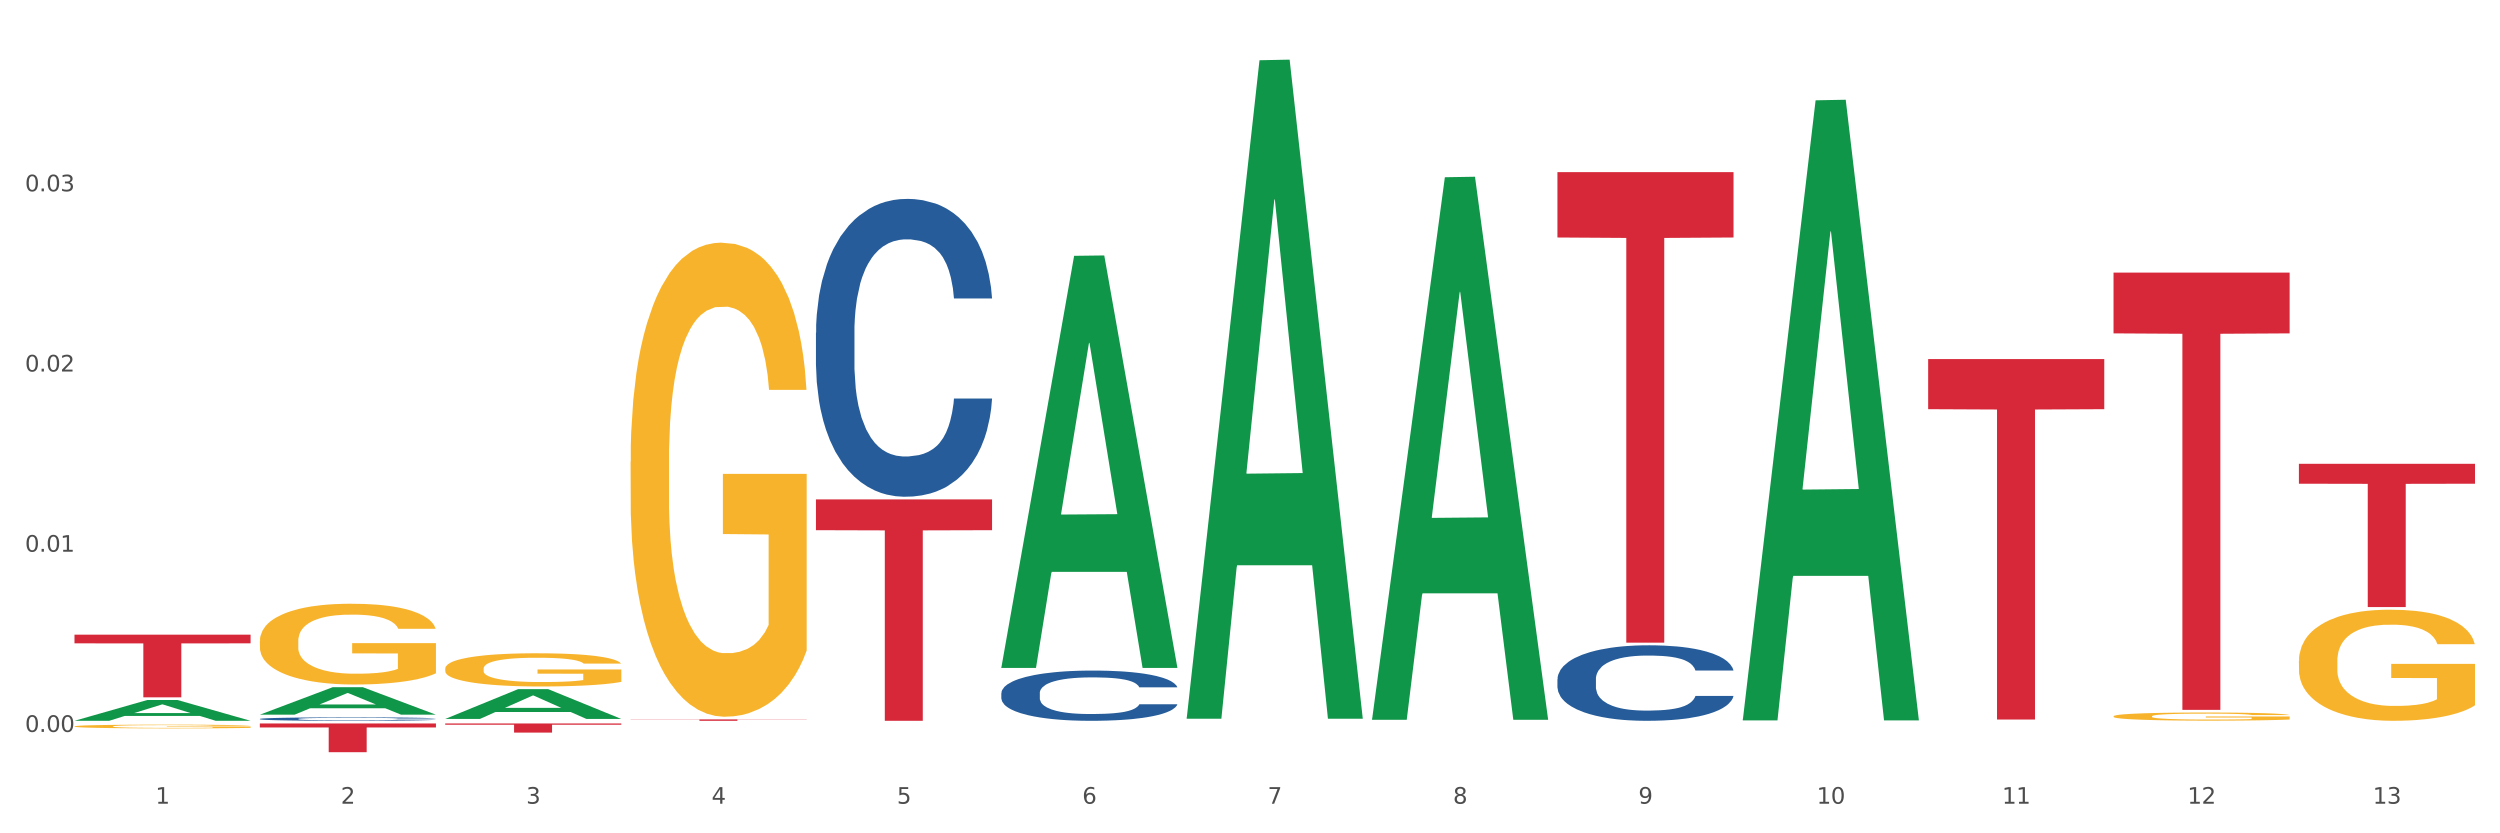
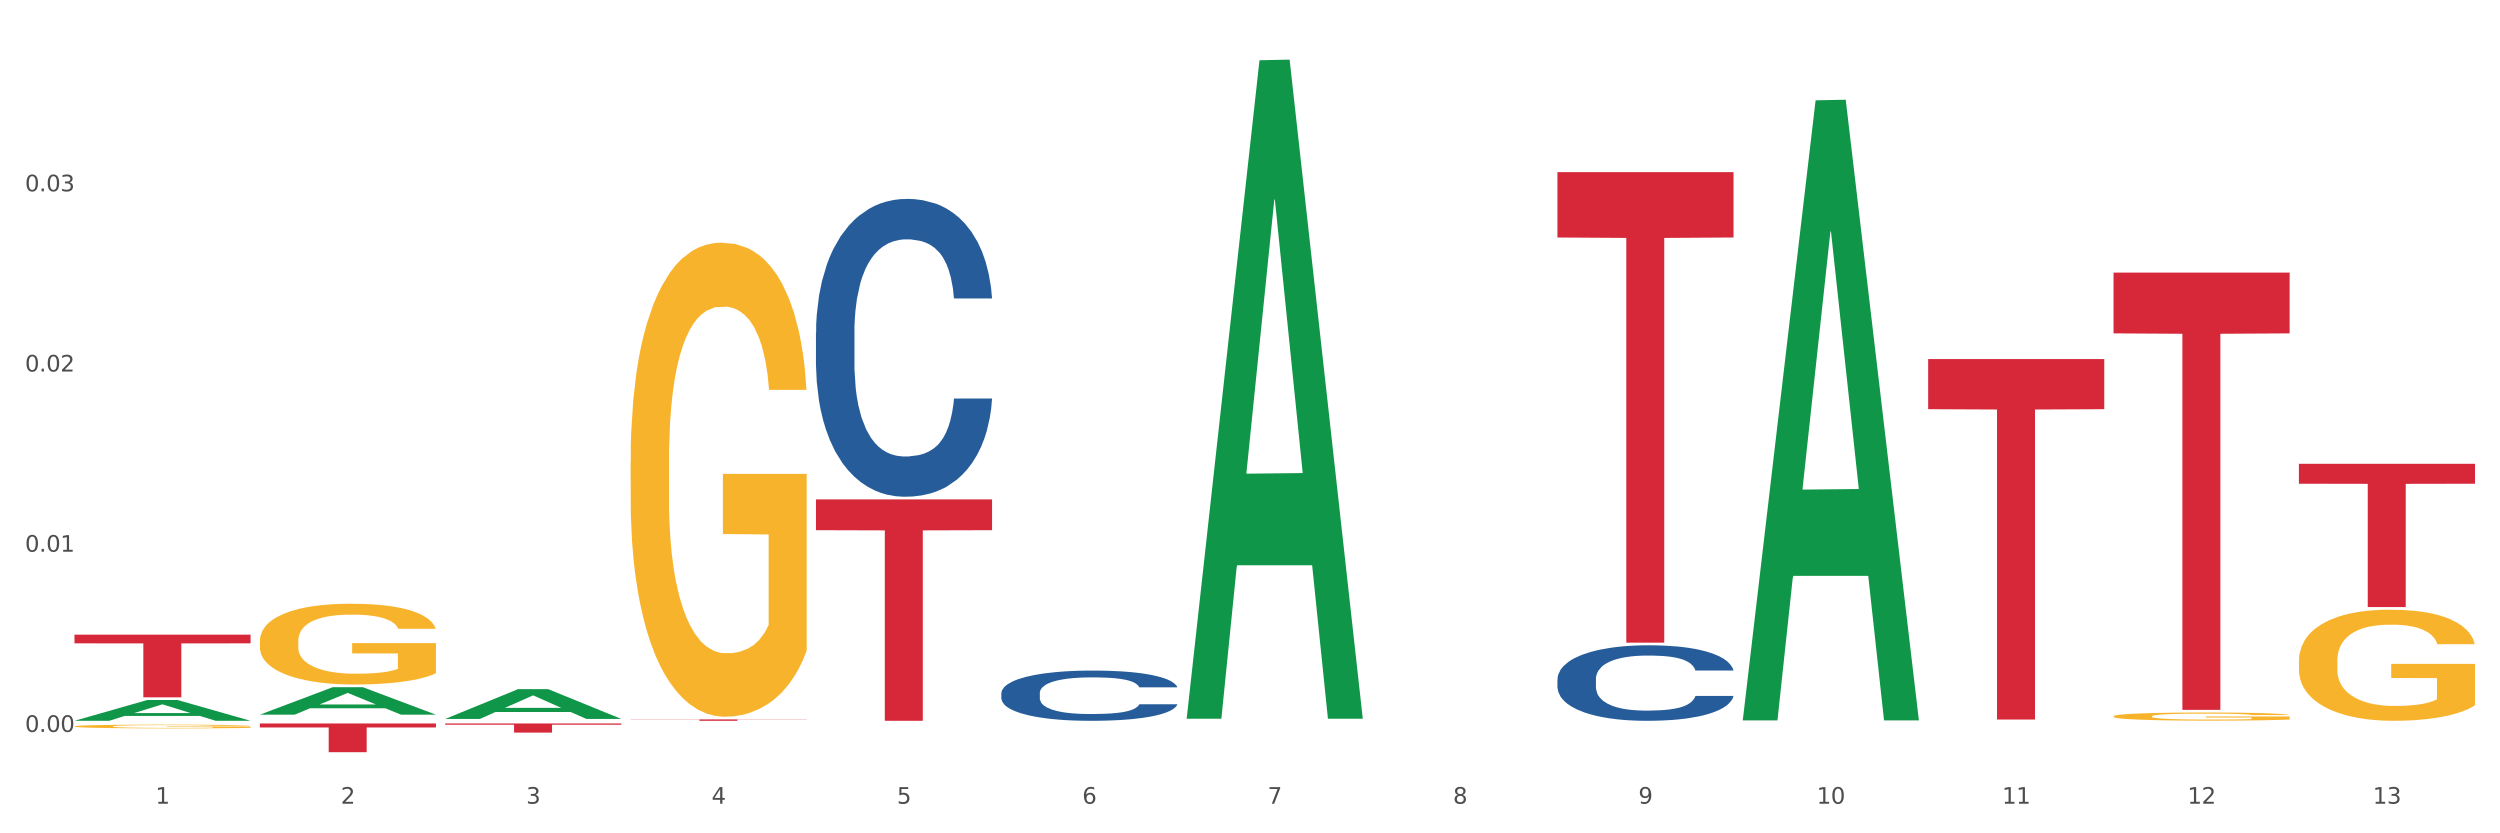
<svg xmlns="http://www.w3.org/2000/svg" xmlns:xlink="http://www.w3.org/1999/xlink" width="1080pt" height="360pt" viewBox="0 0 1080 360" version="1.1">
  <rect x="0" y="0" width="1080" height="360" fill="#333333" stroke="none" />
  <defs>
    <style type="text/css">*{stroke-linejoin: round; stroke-linecap: butt}</style>
  </defs>
  <g id="figure_1">
    <g id="patch_1">
      <path d="M 0 360  L 1080 360  L 1080 0  L 0 0  z " style="fill: #ffffff; stroke: #ffffff; stroke-linejoin: miter" />
    </g>
    <g id="axes_1">
      <g id="matplotlib.axis_1">
        <g id="xtick_1">
          <g id="text_1">
            <g style="fill: #4d4d4d" transform="translate(67.159 347.204) scale(0.096 -0.096)">
              <defs>
                <path id="DejaVuSans-31" d="M 794 531  L 1825 531  L 1825 4091  L 703 3866  L 703 4441  L 1819 4666  L 2450 4666  L 2450 531  L 3481 531  L 3481 0  L 794 0  L 794 531  z " transform="scale(0.016)" />
              </defs>
              <use xlink:href="#DejaVuSans-31" />
            </g>
          </g>
        </g>
        <g id="xtick_2">
          <g id="text_2">
            <g style="fill: #4d4d4d" transform="translate(147.238 347.204) scale(0.096 -0.096)">
              <defs>
                <path id="DejaVuSans-32" d="M 1228 531  L 3431 531  L 3431 0  L 469 0  L 469 531  Q 828 903 1448 1529  Q 2069 2156 2228 2338  Q 2531 2678 2651 2914  Q 2772 3150 2772 3378  Q 2772 3750 2511 3984  Q 2250 4219 1831 4219  Q 1534 4219 1204 4116  Q 875 4013 500 3803  L 500 4441  Q 881 4594 1212 4672  Q 1544 4750 1819 4750  Q 2544 4750 2975 4387  Q 3406 4025 3406 3419  Q 3406 3131 3298 2873  Q 3191 2616 2906 2266  Q 2828 2175 2409 1742  Q 1991 1309 1228 531  z " transform="scale(0.016)" />
              </defs>
              <use xlink:href="#DejaVuSans-32" />
            </g>
          </g>
        </g>
        <g id="xtick_3">
          <g id="text_3">
            <g style="fill: #4d4d4d" transform="translate(227.317 347.204) scale(0.096 -0.096)">
              <defs>
                <path id="DejaVuSans-33" d="M 2597 2516  Q 3050 2419 3304 2112  Q 3559 1806 3559 1356  Q 3559 666 3084 287  Q 2609 -91 1734 -91  Q 1441 -91 1130 -33  Q 819 25 488 141  L 488 750  Q 750 597 1062 519  Q 1375 441 1716 441  Q 2309 441 2620 675  Q 2931 909 2931 1356  Q 2931 1769 2642 2001  Q 2353 2234 1838 2234  L 1294 2234  L 1294 2753  L 1863 2753  Q 2328 2753 2575 2939  Q 2822 3125 2822 3475  Q 2822 3834 2567 4026  Q 2313 4219 1838 4219  Q 1578 4219 1281 4162  Q 984 4106 628 3988  L 628 4550  Q 988 4650 1302 4700  Q 1616 4750 1894 4750  Q 2613 4750 3031 4423  Q 3450 4097 3450 3541  Q 3450 3153 3228 2886  Q 3006 2619 2597 2516  z " transform="scale(0.016)" />
              </defs>
              <use xlink:href="#DejaVuSans-33" />
            </g>
          </g>
        </g>
        <g id="xtick_4">
          <g id="text_4">
            <g style="fill: #4d4d4d" transform="translate(307.396 347.204) scale(0.096 -0.096)">
              <defs>
                <path id="DejaVuSans-34" d="M 2419 4116  L 825 1625  L 2419 1625  L 2419 4116  z M 2253 4666  L 3047 4666  L 3047 1625  L 3713 1625  L 3713 1100  L 3047 1100  L 3047 0  L 2419 0  L 2419 1100  L 313 1100  L 313 1709  L 2253 4666  z " transform="scale(0.016)" />
              </defs>
              <use xlink:href="#DejaVuSans-34" />
            </g>
          </g>
        </g>
        <g id="xtick_5">
          <g id="text_5">
            <g style="fill: #4d4d4d" transform="translate(387.475 347.204) scale(0.096 -0.096)">
              <defs>
                <path id="DejaVuSans-35" d="M 691 4666  L 3169 4666  L 3169 4134  L 1269 4134  L 1269 2991  Q 1406 3038 1543 3061  Q 1681 3084 1819 3084  Q 2600 3084 3056 2656  Q 3513 2228 3513 1497  Q 3513 744 3044 326  Q 2575 -91 1722 -91  Q 1428 -91 1123 -41  Q 819 9 494 109  L 494 744  Q 775 591 1075 516  Q 1375 441 1709 441  Q 2250 441 2565 725  Q 2881 1009 2881 1497  Q 2881 1984 2565 2268  Q 2250 2553 1709 2553  Q 1456 2553 1204 2497  Q 953 2441 691 2322  L 691 4666  z " transform="scale(0.016)" />
              </defs>
              <use xlink:href="#DejaVuSans-35" />
            </g>
          </g>
        </g>
        <g id="xtick_6">
          <g id="text_6">
            <g style="fill: #4d4d4d" transform="translate(467.554 347.204) scale(0.096 -0.096)">
              <defs>
                <path id="DejaVuSans-36" d="M 2113 2584  Q 1688 2584 1439 2293  Q 1191 2003 1191 1497  Q 1191 994 1439 701  Q 1688 409 2113 409  Q 2538 409 2786 701  Q 3034 994 3034 1497  Q 3034 2003 2786 2293  Q 2538 2584 2113 2584  z M 3366 4563  L 3366 3988  Q 3128 4100 2886 4159  Q 2644 4219 2406 4219  Q 1781 4219 1451 3797  Q 1122 3375 1075 2522  Q 1259 2794 1537 2939  Q 1816 3084 2150 3084  Q 2853 3084 3261 2657  Q 3669 2231 3669 1497  Q 3669 778 3244 343  Q 2819 -91 2113 -91  Q 1303 -91 875 529  Q 447 1150 447 2328  Q 447 3434 972 4092  Q 1497 4750 2381 4750  Q 2619 4750 2861 4703  Q 3103 4656 3366 4563  z " transform="scale(0.016)" />
              </defs>
              <use xlink:href="#DejaVuSans-36" />
            </g>
          </g>
        </g>
        <g id="xtick_7">
          <g id="text_7">
            <g style="fill: #4d4d4d" transform="translate(547.634 347.204) scale(0.096 -0.096)">
              <defs>
                <path id="DejaVuSans-37" d="M 525 4666  L 3525 4666  L 3525 4397  L 1831 0  L 1172 0  L 2766 4134  L 525 4134  L 525 4666  z " transform="scale(0.016)" />
              </defs>
              <use xlink:href="#DejaVuSans-37" />
            </g>
          </g>
        </g>
        <g id="xtick_8">
          <g id="text_8">
            <g style="fill: #4d4d4d" transform="translate(627.713 347.204) scale(0.096 -0.096)">
              <defs>
                <path id="DejaVuSans-38" d="M 2034 2216  Q 1584 2216 1326 1975  Q 1069 1734 1069 1313  Q 1069 891 1326 650  Q 1584 409 2034 409  Q 2484 409 2743 651  Q 3003 894 3003 1313  Q 3003 1734 2745 1975  Q 2488 2216 2034 2216  z M 1403 2484  Q 997 2584 770 2862  Q 544 3141 544 3541  Q 544 4100 942 4425  Q 1341 4750 2034 4750  Q 2731 4750 3128 4425  Q 3525 4100 3525 3541  Q 3525 3141 3298 2862  Q 3072 2584 2669 2484  Q 3125 2378 3379 2068  Q 3634 1759 3634 1313  Q 3634 634 3220 271  Q 2806 -91 2034 -91  Q 1263 -91 848 271  Q 434 634 434 1313  Q 434 1759 690 2068  Q 947 2378 1403 2484  z M 1172 3481  Q 1172 3119 1398 2916  Q 1625 2713 2034 2713  Q 2441 2713 2670 2916  Q 2900 3119 2900 3481  Q 2900 3844 2670 4047  Q 2441 4250 2034 4250  Q 1625 4250 1398 4047  Q 1172 3844 1172 3481  z " transform="scale(0.016)" />
              </defs>
              <use xlink:href="#DejaVuSans-38" />
            </g>
          </g>
        </g>
        <g id="xtick_9">
          <g id="text_9">
            <g style="fill: #4d4d4d" transform="translate(707.792 347.204) scale(0.096 -0.096)">
              <defs>
                <path id="DejaVuSans-39" d="M 703 97  L 703 672  Q 941 559 1184 500  Q 1428 441 1663 441  Q 2288 441 2617 861  Q 2947 1281 2994 2138  Q 2813 1869 2534 1725  Q 2256 1581 1919 1581  Q 1219 1581 811 2004  Q 403 2428 403 3163  Q 403 3881 828 4315  Q 1253 4750 1959 4750  Q 2769 4750 3195 4129  Q 3622 3509 3622 2328  Q 3622 1225 3098 567  Q 2575 -91 1691 -91  Q 1453 -91 1209 -44  Q 966 3 703 97  z M 1959 2075  Q 2384 2075 2632 2365  Q 2881 2656 2881 3163  Q 2881 3666 2632 3958  Q 2384 4250 1959 4250  Q 1534 4250 1286 3958  Q 1038 3666 1038 3163  Q 1038 2656 1286 2365  Q 1534 2075 1959 2075  z " transform="scale(0.016)" />
              </defs>
              <use xlink:href="#DejaVuSans-39" />
            </g>
          </g>
        </g>
        <g id="xtick_10">
          <g id="text_10">
            <g style="fill: #4d4d4d" transform="translate(784.817 347.204) scale(0.096 -0.096)">
              <defs>
                <path id="DejaVuSans-30" d="M 2034 4250  Q 1547 4250 1301 3770  Q 1056 3291 1056 2328  Q 1056 1369 1301 889  Q 1547 409 2034 409  Q 2525 409 2770 889  Q 3016 1369 3016 2328  Q 3016 3291 2770 3770  Q 2525 4250 2034 4250  z M 2034 4750  Q 2819 4750 3233 4129  Q 3647 3509 3647 2328  Q 3647 1150 3233 529  Q 2819 -91 2034 -91  Q 1250 -91 836 529  Q 422 1150 422 2328  Q 422 3509 836 4129  Q 1250 4750 2034 4750  z " transform="scale(0.016)" />
              </defs>
              <use xlink:href="#DejaVuSans-31" />
              <use xlink:href="#DejaVuSans-30" transform="translate(63.623 0)" />
            </g>
          </g>
        </g>
        <g id="xtick_11">
          <g id="text_11">
            <g style="fill: #4d4d4d" transform="translate(864.896 347.204) scale(0.096 -0.096)">
              <use xlink:href="#DejaVuSans-31" />
              <use xlink:href="#DejaVuSans-31" transform="translate(63.623 0)" />
            </g>
          </g>
        </g>
        <g id="xtick_12">
          <g id="text_12">
            <g style="fill: #4d4d4d" transform="translate(944.975 347.204) scale(0.096 -0.096)">
              <use xlink:href="#DejaVuSans-31" />
              <use xlink:href="#DejaVuSans-32" transform="translate(63.623 0)" />
            </g>
          </g>
        </g>
        <g id="xtick_13">
          <g id="text_13">
            <g style="fill: #4d4d4d" transform="translate(1025.054 347.204) scale(0.096 -0.096)">
              <use xlink:href="#DejaVuSans-31" />
              <use xlink:href="#DejaVuSans-33" transform="translate(63.623 0)" />
            </g>
          </g>
        </g>
        <g id="xtick_14" />
        <g id="xtick_15" />
        <g id="xtick_16" />
        <g id="xtick_17" />
        <g id="xtick_18" />
        <g id="xtick_19" />
        <g id="xtick_20" />
        <g id="xtick_21" />
        <g id="xtick_22" />
        <g id="xtick_23" />
        <g id="xtick_24" />
        <g id="xtick_25" />
      </g>
      <g id="matplotlib.axis_2">
        <g id="ytick_1">
          <g id="text_14">
            <g style="fill: #4d4d4d" transform="translate(10.8 316.184) scale(0.096 -0.096)">
              <defs>
                <path id="DejaVuSans-2e" d="M 684 794  L 1344 794  L 1344 0  L 684 0  L 684 794  z " transform="scale(0.016)" />
              </defs>
              <use xlink:href="#DejaVuSans-30" />
              <use xlink:href="#DejaVuSans-2e" transform="translate(63.623 0)" />
              <use xlink:href="#DejaVuSans-30" transform="translate(95.41 0)" />
              <use xlink:href="#DejaVuSans-30" transform="translate(159.033 0)" />
            </g>
          </g>
        </g>
        <g id="ytick_2">
          <g id="text_15">
            <g style="fill: #4d4d4d" transform="translate(10.8 238.34) scale(0.096 -0.096)">
              <use xlink:href="#DejaVuSans-30" />
              <use xlink:href="#DejaVuSans-2e" transform="translate(63.623 0)" />
              <use xlink:href="#DejaVuSans-30" transform="translate(95.41 0)" />
              <use xlink:href="#DejaVuSans-31" transform="translate(159.033 0)" />
            </g>
          </g>
        </g>
        <g id="ytick_3">
          <g id="text_16">
            <g style="fill: #4d4d4d" transform="translate(10.8 160.496) scale(0.096 -0.096)">
              <use xlink:href="#DejaVuSans-30" />
              <use xlink:href="#DejaVuSans-2e" transform="translate(63.623 0)" />
              <use xlink:href="#DejaVuSans-30" transform="translate(95.41 0)" />
              <use xlink:href="#DejaVuSans-32" transform="translate(159.033 0)" />
            </g>
          </g>
        </g>
        <g id="ytick_4">
          <g id="text_17">
            <g style="fill: #4d4d4d" transform="translate(10.8 82.652) scale(0.096 -0.096)">
              <use xlink:href="#DejaVuSans-30" />
              <use xlink:href="#DejaVuSans-2e" transform="translate(63.623 0)" />
              <use xlink:href="#DejaVuSans-30" transform="translate(95.41 0)" />
              <use xlink:href="#DejaVuSans-33" transform="translate(159.033 0)" />
            </g>
          </g>
        </g>
        <g id="ytick_5" />
        <g id="ytick_6" />
        <g id="ytick_7" />
        <g id="ytick_8" />
      </g>
      <g id="PolyCollection_1">
        <path d="M 32.175 311.372  L 32.253 311.364  L 63.625 302.4  L 76.644 302.392  L 108.25 311.389  L 93.192 311.389  L 86.369 309.294  L 53.978 309.294  L 53.743 309.328  L 47.155 311.389  L 32.175 311.389  L 32.175 311.372  L 58.056 308.044  L 82.291 308.035  L 70.291 304.309  L 70.134 304.293  L 69.977 304.318  L 57.978 308.035  L 58.056 308.044  L 32.175 311.372  z " clip-path="url(#p2fbf43bf53)" style="fill: #109648" />
        <path d="M 352.492 143.736  L 352.582 143.618  L 352.582 140.328  L 352.851 135.862  L 353.84 127.636  L 355.099 121.407  L 357.258 114.121  L 358.427 111.066  L 359.955 107.658  L 363.103 102.135  L 366.699 97.434  L 369.217 94.849  L 371.106 93.204  L 375.332 90.266  L 377.76 88.973  L 380.278 87.915  L 382.436 87.21  L 386.033 86.388  L 388.911 86.035  L 392.238 85.918  L 395.025 86.035  L 398.712 86.505  L 404.108 87.915  L 406.176 88.738  L 408.963 90.148  L 411.841 92.028  L 414.179 93.909  L 416.877 96.612  L 419.664 100.137  L 422.362 104.603  L 424.25 108.716  L 425.779 113.064  L 427.128 118.352  L 428.117 124.11  L 428.567 128.929  L 412.111 128.929  L 411.661 124.58  L 410.762 119.88  L 409.863 116.707  L 408.874 114.121  L 407.345 111.184  L 405.996 109.303  L 403.748 107.071  L 401.68 105.66  L 399.971 104.838  L 397.903 104.133  L 393.497 103.427  L 390.349 103.427  L 388.371 103.663  L 385.943 104.25  L 383.875 105.073  L 381.447 106.483  L 379.559 108.011  L 377.67 110.008  L 376.591 111.419  L 374.972 114.004  L 373.893 116.119  L 372.455 119.762  L 371.645 122.348  L 370.207 129.046  L 369.577 133.982  L 369.307 137.39  L 369.127 141.15  L 369.127 159.483  L 369.667 167.709  L 370.117 171.234  L 370.836 175.23  L 372.185 180.401  L 374.163 185.454  L 376.231 189.097  L 377.94 191.33  L 379.559 192.975  L 381.177 194.268  L 383.155 195.443  L 384.774 196.148  L 387.202 196.853  L 390.08 197.206  L 392.328 197.206  L 396.914 196.618  L 398.982 196.03  L 400.96 195.208  L 403.118 193.915  L 404.827 192.505  L 405.816 191.447  L 407.435 189.214  L 408.694 186.864  L 409.773 184.161  L 410.492 181.811  L 411.302 178.285  L 411.931 174.29  L 412.111 172.175  L 428.567 172.175  L 428.207 176.405  L 427.578 180.518  L 426.319 186.041  L 425.33 189.214  L 423.801 193.092  L 422.182 196.383  L 419.934 200.026  L 417.866 202.729  L 415.708 205.079  L 413.37 207.194  L 409.143 210.132  L 407.615 210.955  L 404.377 212.365  L 401.86 213.188  L 398.173 214.01  L 394.396 214.48  L 390.439 214.598  L 386.932 214.363  L 383.066 213.658  L 380.638 212.953  L 377.94 211.895  L 374.793 210.25  L 371.825 208.252  L 369.038 205.902  L 366.43 203.199  L 364.002 200.143  L 360.854 195.09  L 358.516 190.155  L 356.808 185.571  L 355.639 181.693  L 354.47 176.758  L 353.84 173.35  L 352.851 165.124  L 352.492 157.485  L 352.492 143.736  z " clip-path="url(#p2fbf43bf53)" style="fill: #255c99" />
        <path d="M 432.571 299.438  L 432.661 299.418  L 432.661 298.863  L 432.93 298.11  L 433.92 296.722  L 435.179 295.672  L 437.337 294.443  L 438.506 293.928  L 440.034 293.353  L 443.182 292.421  L 446.779 291.629  L 449.297 291.192  L 451.185 290.915  L 455.411 290.42  L 457.839 290.201  L 460.357 290.023  L 462.515 289.904  L 466.112 289.765  L 468.99 289.706  L 472.317 289.686  L 475.105 289.706  L 478.791 289.785  L 484.187 290.023  L 486.255 290.162  L 489.043 290.4  L 491.92 290.717  L 494.258 291.034  L 496.956 291.49  L 499.744 292.084  L 502.441 292.838  L 504.33 293.531  L 505.858 294.265  L 507.207 295.157  L 508.196 296.128  L 508.646 296.94  L 492.19 296.94  L 491.74 296.207  L 490.841 295.414  L 489.942 294.879  L 488.953 294.443  L 487.424 293.948  L 486.075 293.63  L 483.827 293.254  L 481.759 293.016  L 480.05 292.877  L 477.982 292.758  L 473.576 292.639  L 470.429 292.639  L 468.45 292.679  L 466.022 292.778  L 463.954 292.917  L 461.526 293.155  L 459.638 293.412  L 457.749 293.749  L 456.67 293.987  L 455.052 294.423  L 453.973 294.78  L 452.534 295.394  L 451.724 295.83  L 450.286 296.96  L 449.656 297.793  L 449.386 298.367  L 449.207 299.002  L 449.207 302.094  L 449.746 303.481  L 450.196 304.076  L 450.915 304.75  L 452.264 305.622  L 454.242 306.474  L 456.311 307.088  L 458.019 307.465  L 459.638 307.742  L 461.256 307.96  L 463.235 308.159  L 464.853 308.278  L 467.281 308.397  L 470.159 308.456  L 472.407 308.456  L 476.993 308.357  L 479.061 308.258  L 481.039 308.119  L 483.198 307.901  L 484.906 307.663  L 485.895 307.485  L 487.514 307.108  L 488.773 306.712  L 489.852 306.256  L 490.571 305.86  L 491.381 305.265  L 492.01 304.591  L 492.19 304.234  L 508.646 304.234  L 508.286 304.948  L 507.657 305.641  L 506.398 306.573  L 505.409 307.108  L 503.88 307.762  L 502.261 308.317  L 500.013 308.932  L 497.945 309.388  L 495.787 309.784  L 493.449 310.141  L 489.222 310.636  L 487.694 310.775  L 484.457 311.013  L 481.939 311.152  L 478.252 311.29  L 474.475 311.37  L 470.518 311.389  L 467.011 311.35  L 463.145 311.231  L 460.717 311.112  L 458.019 310.934  L 454.872 310.656  L 451.904 310.319  L 449.117 309.923  L 446.509 309.467  L 444.081 308.951  L 440.934 308.099  L 438.596 307.267  L 436.887 306.494  L 435.718 305.84  L 434.549 305.007  L 433.92 304.432  L 432.93 303.045  L 432.571 301.757  L 432.571 299.438  z " clip-path="url(#p2fbf43bf53)" style="fill: #255c99" />
        <path d="M 672.808 293.425  L 672.898 293.395  L 672.898 292.561  L 673.168 291.428  L 674.157 289.343  L 675.416 287.764  L 677.574 285.917  L 678.743 285.142  L 680.272 284.278  L 683.419 282.878  L 687.016 281.686  L 689.534 281.031  L 691.422 280.614  L 695.649 279.869  L 698.077 279.541  L 700.595 279.273  L 702.753 279.094  L 706.35 278.886  L 709.227 278.796  L 712.554 278.767  L 715.342 278.796  L 719.029 278.916  L 724.424 279.273  L 726.492 279.482  L 729.28 279.839  L 732.158 280.316  L 734.496 280.793  L 737.193 281.478  L 739.981 282.372  L 742.679 283.504  L 744.567 284.546  L 746.096 285.649  L 747.445 286.989  L 748.434 288.449  L 748.883 289.671  L 732.427 289.671  L 731.978 288.568  L 731.079 287.377  L 730.179 286.572  L 729.19 285.917  L 727.661 285.172  L 726.313 284.695  L 724.065 284.129  L 721.996 283.772  L 720.288 283.563  L 718.22 283.385  L 713.813 283.206  L 710.666 283.206  L 708.688 283.265  L 706.26 283.414  L 704.191 283.623  L 701.764 283.98  L 699.875 284.368  L 697.987 284.874  L 696.908 285.232  L 695.289 285.887  L 694.21 286.423  L 692.771 287.347  L 691.962 288.002  L 690.523 289.7  L 689.894 290.952  L 689.624 291.816  L 689.444 292.769  L 689.444 297.417  L 689.984 299.502  L 690.433 300.396  L 691.153 301.409  L 692.501 302.72  L 694.48 304.001  L 696.548 304.924  L 698.257 305.49  L 699.875 305.908  L 701.494 306.235  L 703.472 306.533  L 705.091 306.712  L 707.519 306.891  L 710.396 306.98  L 712.644 306.98  L 717.23 306.831  L 719.299 306.682  L 721.277 306.474  L 723.435 306.146  L 725.144 305.788  L 726.133 305.52  L 727.751 304.954  L 729.01 304.358  L 730.089 303.673  L 730.809 303.077  L 731.618 302.184  L 732.248 301.171  L 732.427 300.634  L 748.883 300.634  L 748.524 301.707  L 747.894 302.75  L 746.635 304.15  L 745.646 304.954  L 744.117 305.937  L 742.499 306.772  L 740.251 307.695  L 738.183 308.38  L 736.024 308.976  L 733.686 309.512  L 729.46 310.257  L 727.931 310.466  L 724.694 310.823  L 722.176 311.032  L 718.489 311.24  L 714.713 311.36  L 710.756 311.389  L 707.249 311.33  L 703.382 311.151  L 700.954 310.972  L 698.257 310.704  L 695.109 310.287  L 692.142 309.781  L 689.354 309.185  L 686.746 308.5  L 684.318 307.725  L 681.171 306.444  L 678.833 305.193  L 677.125 304.031  L 675.956 303.048  L 674.787 301.796  L 674.157 300.932  L 673.168 298.847  L 672.808 296.91  L 672.808 293.425  z " clip-path="url(#p2fbf43bf53)" style="fill: #255c99" />
        <path d="M 993.125 200.364  L 1069.2 200.364  L 1069.2 208.963  L 1039.275 209.021  L 1039.275 262.242  L 1022.87 262.242  L 1022.87 209.021  L 993.125 208.963  L 993.125 200.422  L 993.125 200.364  z " clip-path="url(#p2fbf43bf53)" style="fill: #d62839" />
        <path d="M 913.046 117.765  L 989.121 117.765  L 989.121 144.016  L 959.196 144.193  L 959.196 306.667  L 942.791 306.667  L 942.791 144.193  L 913.046 144.016  L 913.046 117.942  L 913.046 117.765  z " clip-path="url(#p2fbf43bf53)" style="fill: #d62839" />
        <path d="M 832.967 155.128  L 909.042 155.128  L 909.042 176.765  L 879.116 176.911  L 879.116 310.827  L 862.712 310.827  L 862.712 176.911  L 832.967 176.765  L 832.967 155.274  L 832.967 155.128  z " clip-path="url(#p2fbf43bf53)" style="fill: #d62839" />
        <path d="M 672.808 74.35  L 748.883 74.35  L 748.883 102.597  L 718.958 102.788  L 718.958 277.62  L 702.553 277.62  L 702.553 102.788  L 672.808 102.597  L 672.808 74.54  L 672.808 74.35  z " clip-path="url(#p2fbf43bf53)" style="fill: #d62839" />
-         <path d="M 112.254 310.567  L 112.344 310.565  L 112.344 310.527  L 112.614 310.475  L 113.603 310.38  L 114.862 310.307  L 117.02 310.223  L 118.189 310.187  L 119.718 310.148  L 122.865 310.084  L 126.462 310.029  L 128.98 309.999  L 130.868 309.98  L 135.095 309.946  L 137.523 309.931  L 140.04 309.919  L 142.199 309.91  L 145.796 309.901  L 148.673 309.897  L 152 309.895  L 154.788 309.897  L 158.475 309.902  L 163.87 309.919  L 165.938 309.928  L 168.726 309.945  L 171.604 309.966  L 173.942 309.988  L 176.639 310.02  L 179.427 310.061  L 182.125 310.112  L 184.013 310.16  L 185.542 310.211  L 186.891 310.272  L 187.88 310.339  L 188.329 310.395  L 171.873 310.395  L 171.424 310.344  L 170.525 310.29  L 169.625 310.253  L 168.636 310.223  L 167.107 310.189  L 165.759 310.167  L 163.51 310.141  L 161.442 310.125  L 159.734 310.115  L 157.665 310.107  L 153.259 310.099  L 150.112 310.099  L 148.134 310.101  L 145.706 310.108  L 143.637 310.118  L 141.209 310.134  L 139.321 310.152  L 137.433 310.175  L 136.354 310.191  L 134.735 310.222  L 133.656 310.246  L 132.217 310.288  L 131.408 310.318  L 129.969 310.396  L 129.34 310.453  L 129.07 310.493  L 128.89 310.537  L 128.89 310.75  L 129.43 310.845  L 129.879 310.886  L 130.599 310.932  L 131.947 310.992  L 133.926 311.051  L 135.994 311.093  L 137.702 311.119  L 139.321 311.138  L 140.94 311.153  L 142.918 311.167  L 144.537 311.175  L 146.965 311.183  L 149.842 311.187  L 152.09 311.187  L 156.676 311.181  L 158.745 311.174  L 160.723 311.164  L 162.881 311.149  L 164.59 311.133  L 165.579 311.121  L 167.197 311.095  L 168.456 311.067  L 169.535 311.036  L 170.255 311.009  L 171.064 310.968  L 171.694 310.921  L 171.873 310.897  L 188.329 310.897  L 187.97 310.946  L 187.34 310.994  L 186.081 311.058  L 185.092 311.095  L 183.563 311.14  L 181.945 311.178  L 179.697 311.22  L 177.628 311.252  L 175.47 311.279  L 173.132 311.303  L 168.906 311.338  L 167.377 311.347  L 164.14 311.363  L 161.622 311.373  L 157.935 311.383  L 154.158 311.388  L 150.202 311.389  L 146.695 311.387  L 142.828 311.378  L 140.4 311.37  L 137.702 311.358  L 134.555 311.339  L 131.588 311.316  L 128.8 311.288  L 126.192 311.257  L 123.764 311.222  L 120.617 311.163  L 118.279 311.106  L 116.57 311.052  L 115.401 311.007  L 114.232 310.95  L 113.603 310.911  L 112.614 310.815  L 112.254 310.726  L 112.254 310.567  z " clip-path="url(#p2fbf43bf53)" style="fill: #255c99" />
        <path d="M 352.492 215.745  L 428.567 215.745  L 428.567 229.036  L 398.641 229.126  L 398.641 311.389  L 382.237 311.389  L 382.237 229.126  L 352.492 229.036  L 352.492 215.835  L 352.492 215.745  z " clip-path="url(#p2fbf43bf53)" style="fill: #d62839" />
        <path d="M 192.333 312.536  L 268.408 312.536  L 268.408 313.085  L 238.483 313.088  L 238.483 316.481  L 222.078 316.481  L 222.078 313.088  L 192.333 313.085  L 192.333 312.54  L 192.333 312.536  z " clip-path="url(#p2fbf43bf53)" style="fill: #d62839" />
        <path d="M 112.254 312.536  L 188.329 312.536  L 188.329 314.261  L 158.404 314.273  L 158.404 324.95  L 141.999 324.95  L 141.999 314.273  L 112.254 314.261  L 112.254 312.548  L 112.254 312.536  z " clip-path="url(#p2fbf43bf53)" style="fill: #d62839" />
        <path d="M 32.175 274.164  L 108.25 274.164  L 108.25 277.927  L 78.325 277.953  L 78.325 301.245  L 61.92 301.245  L 61.92 277.953  L 32.175 277.927  L 32.175 274.189  L 32.175 274.164  z " clip-path="url(#p2fbf43bf53)" style="fill: #d62839" />
        <path d="M 993.125 285.57  L 993.215 285.526  L 993.215 283.948  L 993.394 282.589  L 994.292 279.302  L 995.64 276.584  L 996.628 275.137  L 997.616 273.954  L 998.783 272.77  L 1000.22 271.543  L 1002.825 269.746  L 1004.442 268.825  L 1006.418 267.861  L 1010.01 266.458  L 1012.615 265.669  L 1015.31 265.011  L 1019.711 264.222  L 1022.585 263.872  L 1025.639 263.609  L 1029.321 263.433  L 1032.105 263.39  L 1038.213 263.521  L 1043.422 263.916  L 1045.937 264.222  L 1049.171 264.748  L 1050.877 265.099  L 1053.662 265.801  L 1056.536 266.721  L 1058.512 267.51  L 1061.476 269.001  L 1063.721 270.491  L 1065.787 272.332  L 1066.865 273.603  L 1067.673 274.787  L 1068.392 276.146  L 1069.11 278.294  L 1052.943 278.294  L 1052.314 276.759  L 1051.326 275.313  L 1049.889 273.91  L 1048.632 273.033  L 1046.476 271.937  L 1044.5 271.236  L 1042.434 270.71  L 1039.92 270.272  L 1037.944 270.053  L 1035.159 269.877  L 1029.68 269.921  L 1025.998 270.272  L 1023.483 270.71  L 1021.866 271.105  L 1020.429 271.543  L 1018.813 272.157  L 1016.926 273.077  L 1015.579 273.91  L 1014.232 274.962  L 1013.154 276.014  L 1012.166 277.242  L 1011.358 278.557  L 1010.729 279.916  L 1010.19 281.581  L 1009.741 284.343  L 1009.741 290.348  L 1009.921 291.707  L 1010.37 293.505  L 1010.909 294.863  L 1011.807 296.485  L 1012.615 297.581  L 1014.142 299.159  L 1015.849 300.474  L 1017.196 301.307  L 1018.543 302.009  L 1020.878 302.973  L 1023.483 303.762  L 1025.728 304.244  L 1028.782 304.683  L 1030.848 304.858  L 1032.644 304.946  L 1037.045 304.946  L 1040.189 304.814  L 1043.692 304.507  L 1046.386 304.113  L 1048.632 303.631  L 1051.147 302.841  L 1052.763 302.096  L 1052.763 292.935  L 1033.004 292.891  L 1033.004 286.798  L 1069.2 286.798  L 1069.2 304.683  L 1067.673 305.603  L 1065.967 306.436  L 1064.17 307.181  L 1061.476 308.102  L 1058.242 308.978  L 1055.368 309.592  L 1052.314 310.118  L 1048.722 310.6  L 1044.051 311.039  L 1041.177 311.214  L 1037.584 311.346  L 1033.363 311.389  L 1029.68 311.302  L 1026.088 311.083  L 1022.315 310.688  L 1018.633 310.118  L 1015.849 309.548  L 1013.064 308.847  L 1010.1 307.926  L 1007.765 307.05  L 1005.969 306.261  L 1003.993 305.252  L 1001.837 303.937  L 1000.22 302.754  L 998.783 301.526  L 997.256 299.948  L 996.179 298.589  L 995.101 296.88  L 994.472 295.609  L 993.754 293.636  L 993.215 290.874  L 993.125 285.57  z " clip-path="url(#p2fbf43bf53)" style="fill: #f7b32b" />
        <path d="M 913.046 309.435  L 913.135 309.432  L 913.135 309.316  L 913.315 309.217  L 914.213 308.977  L 915.561 308.778  L 916.549 308.673  L 917.537 308.586  L 918.704 308.5  L 920.141 308.41  L 922.746 308.279  L 924.363 308.211  L 926.339 308.141  L 929.931 308.038  L 932.536 307.981  L 935.231 307.933  L 939.632 307.875  L 942.506 307.85  L 945.559 307.83  L 949.242 307.818  L 952.026 307.814  L 958.134 307.824  L 963.343 307.853  L 965.858 307.875  L 969.092 307.914  L 970.798 307.939  L 973.582 307.99  L 976.457 308.058  L 978.433 308.115  L 981.397 308.224  L 983.642 308.333  L 985.708 308.468  L 986.786 308.561  L 987.594 308.647  L 988.312 308.746  L 989.031 308.903  L 972.864 308.903  L 972.235 308.791  L 971.247 308.685  L 969.81 308.583  L 968.553 308.519  L 966.397 308.439  L 964.421 308.388  L 962.355 308.349  L 959.84 308.317  L 957.864 308.301  L 955.08 308.288  L 949.601 308.292  L 945.919 308.317  L 943.404 308.349  L 941.787 308.378  L 940.35 308.41  L 938.733 308.455  L 936.847 308.522  L 935.5 308.583  L 934.153 308.66  L 933.075 308.737  L 932.087 308.826  L 931.279 308.922  L 930.65 309.022  L 930.111 309.143  L 929.662 309.345  L 929.662 309.784  L 929.841 309.883  L 930.291 310.015  L 930.829 310.114  L 931.728 310.232  L 932.536 310.312  L 934.063 310.428  L 935.769 310.524  L 937.117 310.585  L 938.464 310.636  L 940.799 310.706  L 943.404 310.764  L 945.649 310.799  L 948.703 310.831  L 950.769 310.844  L 952.565 310.851  L 956.966 310.851  L 960.11 310.841  L 963.613 310.819  L 966.307 310.79  L 968.553 310.754  L 971.068 310.697  L 972.684 310.642  L 972.684 309.973  L 952.925 309.97  L 952.925 309.525  L 989.121 309.525  L 989.121 310.831  L 987.594 310.899  L 985.887 310.959  L 984.091 311.014  L 981.397 311.081  L 978.163 311.145  L 975.289 311.19  L 972.235 311.228  L 968.643 311.264  L 963.972 311.296  L 961.098 311.309  L 957.505 311.318  L 953.284 311.321  L 949.601 311.315  L 946.009 311.299  L 942.236 311.27  L 938.554 311.228  L 935.769 311.187  L 932.985 311.136  L 930.021 311.068  L 927.686 311.004  L 925.89 310.947  L 923.914 310.873  L 921.758 310.777  L 920.141 310.69  L 918.704 310.601  L 917.177 310.485  L 916.099 310.386  L 915.022 310.261  L 914.393 310.168  L 913.674 310.024  L 913.135 309.822  L 913.046 309.435  z " clip-path="url(#p2fbf43bf53)" style="fill: #f7b32b" />
        <path d="M 272.412 199.465  L 272.502 199.278  L 272.502 192.545  L 272.682 186.747  L 273.58 172.719  L 274.927 161.122  L 275.915 154.95  L 276.903 149.9  L 278.071 144.85  L 279.508 139.613  L 282.113 131.944  L 283.729 128.017  L 285.705 123.902  L 289.298 117.917  L 291.903 114.55  L 294.597 111.744  L 298.998 108.378  L 301.873 106.881  L 304.926 105.759  L 308.609 105.011  L 311.393 104.824  L 317.501 105.385  L 322.71 107.068  L 325.225 108.378  L 328.458 110.622  L 330.165 112.118  L 332.949 115.111  L 335.823 119.039  L 337.799 122.406  L 340.763 128.765  L 343.009 135.124  L 345.075 142.98  L 346.152 148.404  L 346.961 153.454  L 347.679 159.252  L 348.398 168.417  L 332.231 168.417  L 331.602 161.871  L 330.614 155.698  L 329.177 149.713  L 327.919 145.972  L 325.764 141.296  L 323.788 138.304  L 321.722 136.059  L 319.207 134.189  L 317.231 133.254  L 314.447 132.506  L 308.968 132.693  L 305.286 134.189  L 302.771 136.059  L 301.154 137.743  L 299.717 139.613  L 298.1 142.232  L 296.214 146.159  L 294.867 149.713  L 293.52 154.202  L 292.442 158.691  L 291.454 163.928  L 290.645 169.539  L 290.017 175.337  L 289.478 182.445  L 289.029 194.228  L 289.029 219.852  L 289.208 225.651  L 289.657 233.319  L 290.196 239.117  L 291.094 246.038  L 291.903 250.714  L 293.43 257.447  L 295.136 263.058  L 296.483 266.612  L 297.831 269.605  L 300.166 273.719  L 302.771 277.086  L 305.016 279.144  L 308.07 281.014  L 310.136 281.762  L 311.932 282.136  L 316.333 282.136  L 319.477 281.575  L 322.98 280.266  L 325.674 278.582  L 327.919 276.525  L 330.434 273.158  L 332.051 269.979  L 332.051 230.888  L 312.291 230.701  L 312.291 204.702  L 348.488 204.702  L 348.488 281.014  L 346.961 284.942  L 345.254 288.496  L 343.458 291.675  L 340.763 295.603  L 337.53 299.344  L 334.656 301.962  L 331.602 304.207  L 328.009 306.264  L 323.339 308.135  L 320.465 308.883  L 316.872 309.444  L 312.651 309.631  L 308.968 309.257  L 305.375 308.322  L 301.603 306.638  L 297.921 304.207  L 295.136 301.775  L 292.352 298.783  L 289.388 294.855  L 287.053 291.114  L 285.256 287.747  L 283.28 283.445  L 281.125 277.834  L 279.508 272.784  L 278.071 267.547  L 276.544 260.814  L 275.466 255.016  L 274.388 247.721  L 273.76 242.297  L 273.041 233.88  L 272.502 222.097  L 272.412 199.465  z " clip-path="url(#p2fbf43bf53)" style="fill: #f7b32b" />
-         <path d="M 192.333 288.844  L 192.423 288.831  L 192.423 288.36  L 192.603 287.953  L 193.501 286.971  L 194.848 286.159  L 195.836 285.726  L 196.824 285.373  L 197.992 285.019  L 199.429 284.652  L 202.034 284.115  L 203.65 283.84  L 205.626 283.552  L 209.219 283.133  L 211.824 282.897  L 214.518 282.7  L 218.919 282.465  L 221.793 282.36  L 224.847 282.281  L 228.53 282.229  L 231.314 282.216  L 237.422 282.255  L 242.631 282.373  L 245.146 282.465  L 248.379 282.622  L 250.086 282.727  L 252.87 282.936  L 255.744 283.211  L 257.72 283.447  L 260.684 283.893  L 262.93 284.338  L 264.995 284.888  L 266.073 285.268  L 266.882 285.622  L 267.6 286.028  L 268.319 286.67  L 252.152 286.67  L 251.523 286.211  L 250.535 285.779  L 249.098 285.36  L 247.84 285.098  L 245.685 284.77  L 243.709 284.561  L 241.643 284.403  L 239.128 284.272  L 237.152 284.207  L 234.368 284.154  L 228.889 284.168  L 225.206 284.272  L 222.692 284.403  L 221.075 284.521  L 219.638 284.652  L 218.021 284.836  L 216.135 285.111  L 214.788 285.36  L 213.44 285.674  L 212.363 285.988  L 211.375 286.355  L 210.566 286.748  L 209.937 287.154  L 209.399 287.652  L 208.949 288.477  L 208.949 290.272  L 209.129 290.678  L 209.578 291.215  L 210.117 291.621  L 211.015 292.106  L 211.824 292.434  L 213.351 292.905  L 215.057 293.298  L 216.404 293.547  L 217.752 293.757  L 220.087 294.045  L 222.692 294.281  L 224.937 294.425  L 227.991 294.556  L 230.057 294.608  L 231.853 294.634  L 236.254 294.634  L 239.398 294.595  L 242.9 294.503  L 245.595 294.385  L 247.84 294.241  L 250.355 294.005  L 251.972 293.783  L 251.972 291.045  L 232.212 291.032  L 232.212 289.211  L 268.408 289.211  L 268.408 294.556  L 266.882 294.831  L 265.175 295.08  L 263.379 295.302  L 260.684 295.577  L 257.451 295.839  L 254.577 296.023  L 251.523 296.18  L 247.93 296.324  L 243.26 296.455  L 240.386 296.508  L 236.793 296.547  L 232.571 296.56  L 228.889 296.534  L 225.296 296.468  L 221.524 296.35  L 217.841 296.18  L 215.057 296.01  L 212.273 295.8  L 209.309 295.525  L 206.974 295.263  L 205.177 295.027  L 203.201 294.726  L 201.046 294.333  L 199.429 293.979  L 197.992 293.612  L 196.465 293.141  L 195.387 292.735  L 194.309 292.224  L 193.681 291.844  L 192.962 291.255  L 192.423 290.429  L 192.333 288.844  z " clip-path="url(#p2fbf43bf53)" style="fill: #f7b32b" />
        <path d="M 272.412 310.778  L 348.488 310.778  L 348.488 310.863  L 318.562 310.863  L 318.562 311.389  L 302.157 311.389  L 302.157 310.863  L 272.412 310.863  L 272.412 310.779  L 272.412 310.778  z " clip-path="url(#p2fbf43bf53)" style="fill: #d62839" />
        <path d="M 112.254 276.943  L 112.344 276.911  L 112.344 275.764  L 112.524 274.776  L 113.422 272.385  L 114.769 270.409  L 115.757 269.357  L 116.745 268.496  L 117.913 267.636  L 119.35 266.743  L 121.954 265.436  L 123.571 264.767  L 125.547 264.066  L 129.14 263.046  L 131.744 262.472  L 134.439 261.994  L 138.84 261.42  L 141.714 261.165  L 144.768 260.974  L 148.45 260.846  L 151.235 260.815  L 157.342 260.91  L 162.552 261.197  L 165.067 261.42  L 168.3 261.803  L 170.007 262.058  L 172.791 262.568  L 175.665 263.237  L 177.641 263.811  L 180.605 264.894  L 182.85 265.978  L 184.916 267.317  L 185.994 268.241  L 186.802 269.102  L 187.521 270.09  L 188.24 271.652  L 172.072 271.652  L 171.444 270.536  L 170.456 269.484  L 169.019 268.464  L 167.761 267.827  L 165.606 267.03  L 163.63 266.52  L 161.564 266.138  L 159.049 265.819  L 157.073 265.659  L 154.289 265.532  L 148.81 265.564  L 145.127 265.819  L 142.612 266.138  L 140.996 266.424  L 139.559 266.743  L 137.942 267.189  L 136.056 267.859  L 134.708 268.464  L 133.361 269.229  L 132.283 269.994  L 131.295 270.887  L 130.487 271.843  L 129.858 272.831  L 129.319 274.042  L 128.87 276.05  L 128.87 280.417  L 129.05 281.405  L 129.499 282.712  L 130.038 283.7  L 130.936 284.88  L 131.744 285.677  L 133.271 286.824  L 134.978 287.78  L 136.325 288.386  L 137.672 288.896  L 140.008 289.597  L 142.612 290.171  L 144.858 290.521  L 147.912 290.84  L 149.977 290.968  L 151.774 291.031  L 156.175 291.031  L 159.318 290.936  L 162.821 290.713  L 165.516 290.426  L 167.761 290.075  L 170.276 289.501  L 171.893 288.96  L 171.893 282.298  L 152.133 282.266  L 152.133 277.835  L 188.329 277.835  L 188.329 290.84  L 186.802 291.51  L 185.096 292.115  L 183.3 292.657  L 180.605 293.326  L 177.372 293.964  L 174.497 294.41  L 171.444 294.793  L 167.851 295.143  L 163.181 295.462  L 160.306 295.589  L 156.714 295.685  L 152.492 295.717  L 148.81 295.653  L 145.217 295.494  L 141.445 295.207  L 137.762 294.793  L 134.978 294.378  L 132.194 293.868  L 129.23 293.199  L 126.894 292.561  L 125.098 291.988  L 123.122 291.255  L 120.966 290.298  L 119.35 289.438  L 117.913 288.545  L 116.386 287.398  L 115.308 286.41  L 114.23 285.167  L 113.601 284.242  L 112.883 282.808  L 112.344 280.8  L 112.254 276.943  z " clip-path="url(#p2fbf43bf53)" style="fill: #f7b32b" />
        <path d="M 32.175 313.793  L 32.265 313.791  L 32.265 313.738  L 32.444 313.693  L 33.343 313.583  L 34.69 313.492  L 35.678 313.443  L 36.666 313.403  L 37.833 313.364  L 39.271 313.323  L 41.875 313.262  L 43.492 313.232  L 45.468 313.199  L 49.061 313.152  L 51.665 313.126  L 54.36 313.104  L 58.761 313.077  L 61.635 313.066  L 64.689 313.057  L 68.371 313.051  L 71.156 313.049  L 77.263 313.054  L 82.473 313.067  L 84.988 313.077  L 88.221 313.095  L 89.927 313.107  L 92.712 313.13  L 95.586 313.161  L 97.562 313.188  L 100.526 313.237  L 102.771 313.287  L 104.837 313.349  L 105.915 313.392  L 106.723 313.431  L 107.442 313.477  L 108.16 313.549  L 91.993 313.549  L 91.365 313.497  L 90.377 313.449  L 88.939 313.402  L 87.682 313.373  L 85.526 313.336  L 83.55 313.312  L 81.485 313.295  L 78.97 313.28  L 76.994 313.273  L 74.209 313.267  L 68.731 313.268  L 65.048 313.28  L 62.533 313.295  L 60.917 313.308  L 59.479 313.323  L 57.863 313.343  L 55.977 313.374  L 54.629 313.402  L 53.282 313.437  L 52.204 313.473  L 51.216 313.514  L 50.408 313.558  L 49.779 313.603  L 49.24 313.659  L 48.791 313.752  L 48.791 313.953  L 48.971 313.998  L 49.42 314.059  L 49.959 314.104  L 50.857 314.158  L 51.665 314.195  L 53.192 314.248  L 54.899 314.292  L 56.246 314.32  L 57.593 314.344  L 59.929 314.376  L 62.533 314.402  L 64.779 314.418  L 67.832 314.433  L 69.898 314.439  L 71.695 314.442  L 76.096 314.442  L 79.239 314.438  L 82.742 314.427  L 85.437 314.414  L 87.682 314.398  L 90.197 314.371  L 91.814 314.346  L 91.814 314.039  L 72.054 314.038  L 72.054 313.834  L 108.25 313.834  L 108.25 314.433  L 106.723 314.464  L 105.017 314.492  L 103.22 314.517  L 100.526 314.548  L 97.292 314.577  L 94.418 314.598  L 91.365 314.615  L 87.772 314.631  L 83.101 314.646  L 80.227 314.652  L 76.635 314.656  L 72.413 314.658  L 68.731 314.655  L 65.138 314.648  L 61.366 314.634  L 57.683 314.615  L 54.899 314.596  L 52.114 314.573  L 49.15 314.542  L 46.815 314.512  L 45.019 314.486  L 43.043 314.452  L 40.887 314.408  L 39.271 314.368  L 37.833 314.327  L 36.307 314.274  L 35.229 314.229  L 34.151 314.172  L 33.522 314.129  L 32.804 314.063  L 32.265 313.97  L 32.175 313.793  z " clip-path="url(#p2fbf43bf53)" style="fill: #f7b32b" />
        <path d="M 112.254 308.726  L 112.333 308.715  L 143.704 296.875  L 156.723 296.864  L 188.329 308.748  L 173.271 308.748  L 166.448 305.981  L 134.057 305.981  L 133.822 306.026  L 127.234 308.748  L 112.254 308.748  L 112.254 308.726  L 138.135 304.329  L 162.37 304.318  L 150.37 299.397  L 150.213 299.375  L 150.056 299.408  L 138.057 304.318  L 138.135 304.329  L 112.254 308.726  z " clip-path="url(#p2fbf43bf53)" style="fill: #109648" />
        <path d="M 192.333 310.565  L 192.412 310.553  L 223.783 297.719  L 236.802 297.707  L 268.408 310.589  L 253.35 310.589  L 246.527 307.589  L 214.136 307.589  L 213.901 307.638  L 207.313 310.589  L 192.333 310.589  L 192.333 310.565  L 218.215 305.799  L 242.449 305.787  L 230.449 300.453  L 230.292 300.429  L 230.136 300.465  L 218.136 305.787  L 218.215 305.799  L 192.333 310.565  z " clip-path="url(#p2fbf43bf53)" style="fill: #109648" />
-         <path d="M 432.571 288.204  L 432.649 288.037  L 464.02 110.516  L 477.039 110.349  L 508.646 288.539  L 493.588 288.539  L 486.765 247.045  L 454.374 247.045  L 454.138 247.714  L 447.551 288.539  L 432.571 288.539  L 432.571 288.204  L 458.452 222.282  L 482.686 222.115  L 470.687 148.329  L 470.53 147.995  L 470.373 148.497  L 458.374 222.115  L 458.452 222.282  L 432.571 288.204  z " clip-path="url(#p2fbf43bf53)" style="fill: #109648" />
        <path d="M 512.65 309.969  L 512.728 309.701  L 544.1 26.027  L 557.119 25.759  L 588.725 310.503  L 573.667 310.503  L 566.844 244.197  L 534.453 244.197  L 534.218 245.266  L 527.63 310.503  L 512.65 310.503  L 512.65 309.969  L 538.531 204.627  L 562.765 204.359  L 550.766 86.451  L 550.609 85.917  L 550.452 86.719  L 538.453 204.359  L 538.531 204.627  L 512.65 309.969  z " clip-path="url(#p2fbf43bf53)" style="fill: #109648" />
        <path d="M 752.887 310.697  L 752.966 310.445  L 784.337 43.335  L 797.356 43.084  L 828.963 311.201  L 813.904 311.201  L 807.081 248.766  L 774.69 248.766  L 774.455 249.773  L 767.867 311.201  L 752.887 311.201  L 752.887 310.697  L 778.769 211.506  L 803.003 211.255  L 791.003 100.232  L 790.847 99.728  L 790.69 100.483  L 778.69 211.255  L 778.769 211.506  L 752.887 310.697  z " clip-path="url(#p2fbf43bf53)" style="fill: #109648" />
-         <path d="M 592.729 310.521  L 592.807 310.3  L 624.179 76.569  L 637.198 76.349  L 668.804 310.961  L 653.746 310.961  L 646.923 256.328  L 614.532 256.328  L 614.297 257.21  L 607.709 310.961  L 592.729 310.961  L 592.729 310.521  L 618.61 223.725  L 642.845 223.505  L 630.845 126.356  L 630.688 125.915  L 630.531 126.576  L 618.532 223.505  L 618.61 223.725  L 592.729 310.521  z " clip-path="url(#p2fbf43bf53)" style="fill: #109648" />
      </g>
    </g>
  </g>
  <defs>
    <clipPath id="p2fbf43bf53">
      <rect x="32.175" y="10.8" width="1037.025" height="329.109" />
    </clipPath>
  </defs>
</svg>